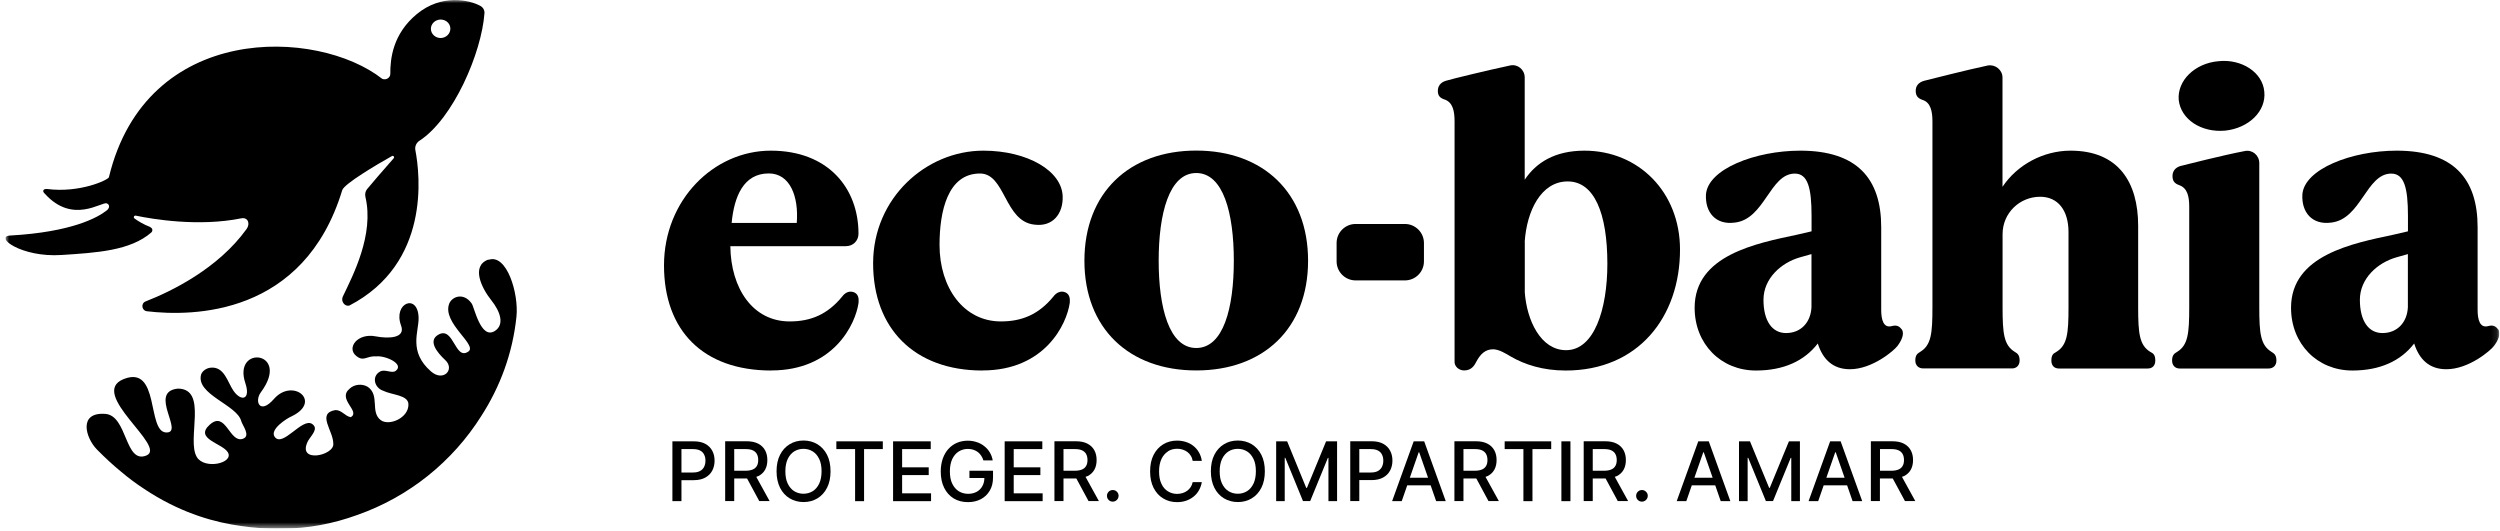
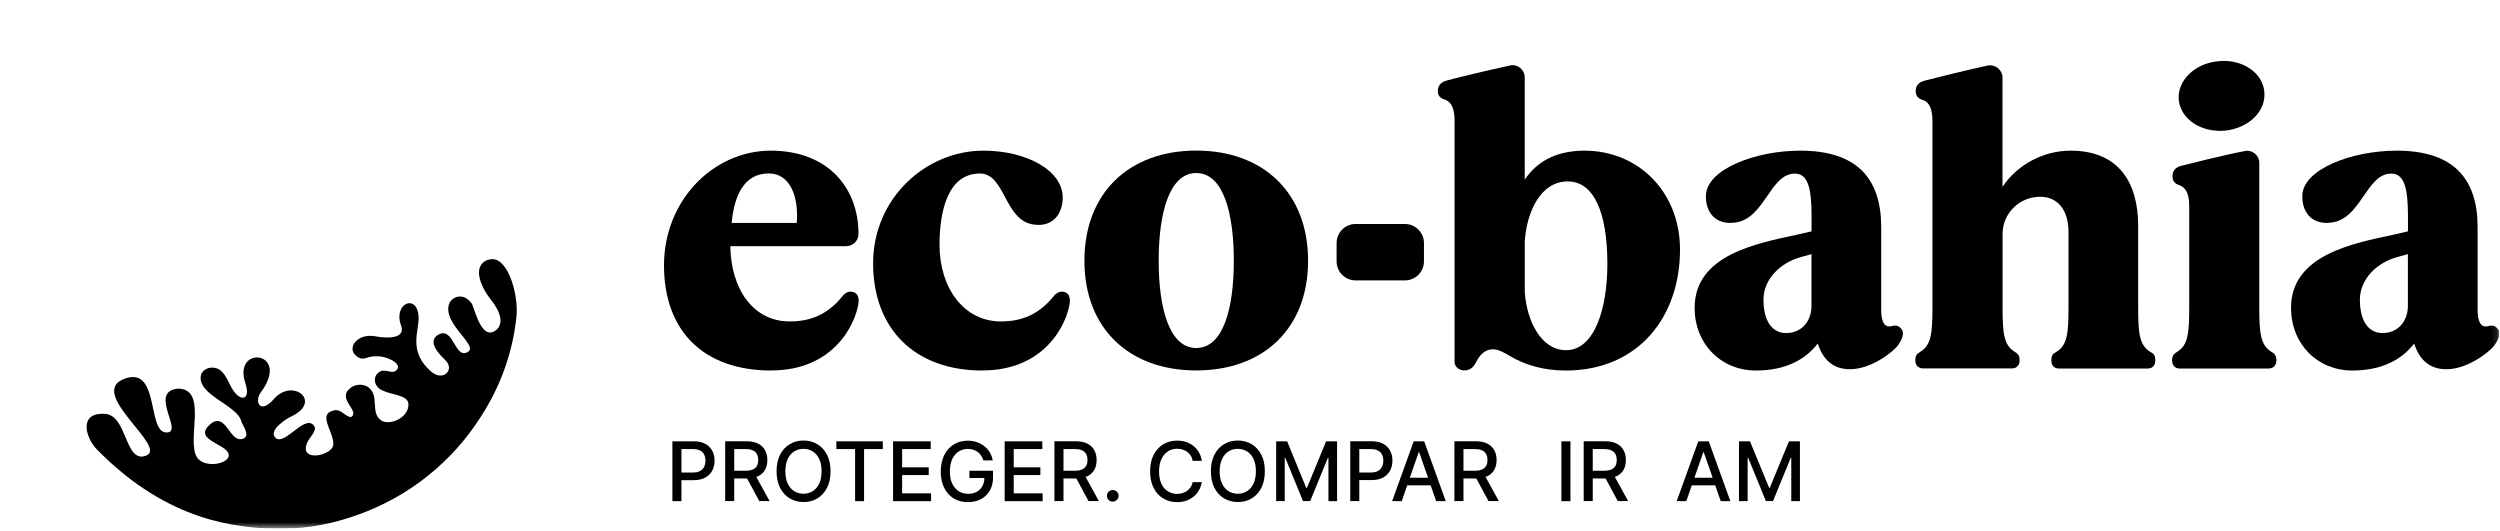
<svg xmlns="http://www.w3.org/2000/svg" width="414" height="88" viewBox="0 0 414 88" fill="none">
  <g clip-path="url(#clip0_906_3371)">
    <g clip-path="url(#clip1_906_3371)">
      <mask id="mask0_906_3371" style="mask-type:luminance" maskUnits="userSpaceOnUse" x="0" y="0" width="414" height="88">
        <path d="M413.891 0H0.891V87.5H413.891V0Z" fill="white" />
      </mask>
      <g mask="url(#mask0_906_3371)">
        <path d="M80.896 42.973C77.898 44.043 79.825 47.8 81.324 49.672C82.903 51.638 83.572 53.79 81.926 54.82C79.611 56.264 78.554 50.876 78.112 50.261C76.761 48.348 74.821 49.124 74.379 50.314C73.202 53.496 79.129 57.12 77.564 58.216C75.329 59.767 75.169 54.031 72.64 55.395C70.78 56.398 72.372 58.363 73.737 59.634C75.383 61.185 73.416 63.284 71.382 61.519C67.595 58.216 69.361 54.94 69.321 52.654C69.241 48.469 65.026 50.167 66.418 53.911C67.207 56.037 64.303 56.104 62.229 55.703C59.192 55.101 57.345 57.614 58.991 58.938C60.262 59.968 60.65 58.898 62.296 59.019C63.755 58.831 67.02 60.262 65.534 61.412C64.879 61.92 63.728 61.038 62.912 61.546C61.52 62.334 62.002 64.193 63.407 64.688C64.919 65.437 67.568 65.383 67.635 66.921C67.729 69.207 64.424 70.611 63.045 69.568C61.279 68.231 62.925 65.477 60.918 64.073C59.981 63.498 58.683 63.618 57.894 64.367C55.793 66.118 59.754 68.097 58.095 69.087C57.131 68.94 56.596 67.87 55.526 67.91C52.394 68.458 55.204 71.333 55.191 73.446C55.472 75.438 49.036 76.842 51.016 73.005C51.618 72.002 52.782 70.986 51.712 70.223C50.08 69.06 46.841 74.141 45.503 72.363C44.567 71.106 47.591 69.234 48.273 68.953C53.425 66.493 48.474 62.508 45.369 66.065C43.041 68.739 42.078 66.48 43.202 64.955C48.273 58.123 38.478 57.04 40.633 63.458C41.542 66.185 39.964 66.546 38.692 64.755C37.702 63.377 37.18 60.636 34.865 60.89C34.17 60.971 33.541 61.412 33.313 61.987C32.35 65.316 39.254 67.028 39.95 69.729C40.138 70.451 41.596 72.202 40.204 72.67C37.983 73.406 37.408 67.937 34.745 70.317C32.082 72.697 36.913 73.406 37.756 74.943C38.719 76.708 33.862 77.805 32.591 75.679C30.851 72.777 34.504 64.394 29.46 64.353C24.442 64.862 30.651 71.788 27.479 71.614C24.308 71.427 26.489 60.382 20.481 62.776C14.473 65.169 27.814 74.007 24.228 75.438C20.642 76.869 21.137 68.806 17.43 68.539C12.921 68.218 14.165 72.496 16.039 74.422C17.39 75.799 18.728 77.029 20.066 78.126C21.27 79.142 22.528 80.091 23.853 80.947C23.987 81.027 24.107 81.107 24.241 81.201C24.468 81.348 24.696 81.495 24.924 81.642C30.463 85.092 35.668 86.536 40.057 87.124C41.957 87.405 43.884 87.539 45.864 87.539C46.092 87.539 46.333 87.539 46.56 87.525C46.681 87.525 46.815 87.525 46.935 87.525C51.003 87.525 55.137 86.737 59.125 85.293C67.715 82.284 74.954 76.441 79.705 68.886C82.796 64.086 84.896 58.537 85.525 52.44C85.927 48.562 83.906 41.957 80.909 43.027" fill="currentColor" />
-         <path d="M24.924 37.612C23.759 37.17 22.863 36.609 22.274 36.181C22.033 36.007 22.207 35.646 22.502 35.713C25.258 36.288 32.872 37.585 39.964 36.154C41.047 35.94 41.476 37.023 40.847 37.906C36.11 44.498 28.389 48.242 24.121 49.913C23.291 50.234 23.452 51.437 24.335 51.544C31.895 52.44 50.334 52.333 56.676 31.488C56.984 30.458 62.363 27.263 64.906 25.845C65.133 25.712 65.374 26.006 65.2 26.206C63.715 27.891 61.252 30.726 60.771 31.341C60.503 31.688 60.41 32.156 60.517 32.624C61.975 38.855 58.469 45.568 56.77 49.111C56.409 49.873 57.064 50.796 57.84 50.608C71.302 43.615 69.562 28.907 68.786 24.869C68.665 24.267 68.933 23.652 69.468 23.305C75.075 19.641 79.758 8.73 80.227 2.192C80.267 1.697 79.999 1.216 79.544 0.975C77.751 -0.014 73.108 -1.057 69 2.352C65.053 5.628 64.611 9.733 64.638 12.22C64.638 12.889 63.915 13.33 63.286 13.049C52.608 4.652 24.228 3.583 18.032 29.362C17.832 29.83 13.202 31.983 7.823 31.301C7.14 31.234 6.926 31.662 7.448 32.103C12.051 37.197 16.855 33.346 17.684 33.681C18.287 33.935 18.086 34.523 17.698 34.831C16.172 36.034 11.89 38.427 1.708 39.002C-1.049 39.163 3.487 42.679 10.218 42.225C15.958 41.85 21.592 41.529 25.057 38.494C25.338 38.24 25.271 37.786 24.91 37.652M72.947 3.235C73.402 3.235 73.817 3.395 74.112 3.676C74.392 3.944 74.58 4.318 74.58 4.732C74.593 5.575 73.884 6.27 73.001 6.297C72.104 6.31 71.382 5.642 71.355 4.799C71.342 3.957 72.051 3.262 72.934 3.235" fill="currentColor" />
        <path d="M116.823 73.513C116.315 73.232 115.672 73.085 114.896 73.085H111.35V82.993H112.849V79.516H114.883C115.659 79.516 116.288 79.369 116.796 79.089C117.305 78.808 117.693 78.42 117.947 77.939C118.201 77.457 118.335 76.909 118.335 76.294C118.335 75.679 118.215 75.144 117.96 74.663C117.706 74.181 117.332 73.794 116.823 73.513ZM116.609 77.297C116.462 77.591 116.248 77.818 115.94 77.992C115.632 78.166 115.244 78.246 114.749 78.246H112.849V74.369H114.736C115.231 74.369 115.632 74.449 115.94 74.609C116.248 74.77 116.475 74.997 116.609 75.291C116.756 75.585 116.823 75.906 116.823 76.281C116.823 76.655 116.756 76.989 116.609 77.284" fill="currentColor" />
        <path d="M125.548 78.862C126.056 78.608 126.444 78.247 126.699 77.792C126.953 77.338 127.073 76.803 127.073 76.188C127.073 75.573 126.953 75.038 126.699 74.57C126.444 74.102 126.07 73.741 125.561 73.473C125.053 73.206 124.41 73.072 123.634 73.072H120.088V82.98H121.587V79.236H123.621C123.621 79.236 123.688 79.236 123.715 79.236L125.735 82.98H127.448L125.24 78.969C125.347 78.929 125.441 78.889 125.534 78.849M121.587 74.369H123.474C123.969 74.369 124.37 74.436 124.678 74.583C124.986 74.73 125.213 74.944 125.347 75.212C125.494 75.479 125.561 75.813 125.561 76.188C125.561 76.562 125.494 76.883 125.347 77.137C125.2 77.404 124.986 77.605 124.678 77.739C124.37 77.873 123.982 77.953 123.487 77.953H121.587V74.369Z" fill="currentColor" />
        <path d="M135.369 73.566C134.7 73.165 133.924 72.951 133.067 72.951C132.211 72.951 131.435 73.152 130.766 73.566C130.097 73.967 129.562 74.556 129.174 75.318C128.785 76.08 128.598 76.989 128.598 78.046C128.598 79.102 128.799 80.011 129.174 80.773C129.562 81.535 130.097 82.124 130.766 82.525C131.448 82.926 132.211 83.14 133.067 83.14C133.924 83.14 134.686 82.939 135.369 82.525C136.038 82.124 136.573 81.535 136.961 80.773C137.349 80.011 137.537 79.102 137.537 78.046C137.537 76.989 137.349 76.08 136.961 75.318C136.573 74.556 136.038 73.981 135.369 73.566ZM135.663 80.078C135.396 80.626 135.048 81.054 134.593 81.335C134.138 81.616 133.629 81.763 133.054 81.763C132.479 81.763 131.97 81.616 131.515 81.335C131.06 81.054 130.712 80.626 130.445 80.078C130.177 79.53 130.057 78.848 130.057 78.046C130.057 77.243 130.19 76.561 130.445 76.013C130.712 75.465 131.06 75.037 131.515 74.756C131.97 74.475 132.479 74.328 133.054 74.328C133.629 74.328 134.138 74.475 134.593 74.756C135.048 75.037 135.396 75.465 135.663 76.013C135.931 76.561 136.051 77.243 136.051 78.046C136.051 78.848 135.917 79.53 135.663 80.078Z" fill="currentColor" />
        <path d="M138.5 74.369H141.604V82.993H143.09V74.369H146.194V73.085H138.5V74.369Z" fill="currentColor" />
        <path d="M149.392 78.674H153.795V77.39H149.392V74.369H154.129V73.085H147.894V82.993H154.183V81.696H149.392V78.674Z" fill="currentColor" />
        <path d="M160.565 79.156H163.014C163.014 79.664 162.893 80.119 162.679 80.506C162.465 80.907 162.144 81.215 161.743 81.442C161.341 81.656 160.873 81.777 160.324 81.777C159.749 81.777 159.227 81.63 158.772 81.349C158.317 81.068 157.956 80.64 157.688 80.092C157.421 79.53 157.3 78.862 157.3 78.059C157.3 77.257 157.434 76.589 157.688 76.027C157.956 75.479 158.304 75.051 158.759 74.77C159.214 74.489 159.709 74.342 160.271 74.342C160.605 74.342 160.9 74.382 161.181 74.476C161.462 74.57 161.702 74.69 161.917 74.85C162.131 75.011 162.318 75.212 162.479 75.452C162.639 75.68 162.76 75.947 162.853 76.241H164.392C164.312 75.76 164.151 75.318 163.91 74.917C163.669 74.516 163.375 74.182 163 73.888C162.639 73.594 162.224 73.366 161.756 73.219C161.288 73.059 160.793 72.978 160.257 72.978C159.615 72.978 159.026 73.099 158.478 73.326C157.942 73.553 157.461 73.901 157.059 74.342C156.658 74.784 156.35 75.318 156.123 75.947C155.909 76.575 155.788 77.284 155.788 78.073C155.788 79.116 155.975 80.025 156.35 80.774C156.725 81.536 157.26 82.124 157.929 82.539C158.611 82.953 159.401 83.154 160.297 83.154C161.1 83.154 161.809 82.993 162.438 82.659C163.067 82.325 163.549 81.857 163.91 81.242C164.272 80.627 164.445 79.905 164.445 79.076V77.953H160.538V79.183L160.565 79.156Z" fill="currentColor" />
        <path d="M167.871 78.674H172.287V77.39H167.871V74.369H172.608V73.085H166.372V82.993H172.661V81.696H167.871V78.674Z" fill="currentColor" />
        <path d="M180.075 78.862C180.583 78.608 180.971 78.247 181.225 77.792C181.48 77.338 181.6 76.803 181.6 76.188C181.6 75.573 181.48 75.038 181.225 74.57C180.971 74.102 180.596 73.741 180.088 73.473C179.58 73.206 178.937 73.072 178.161 73.072H174.615V82.98H176.114V79.236H178.148C178.148 79.236 178.215 79.236 178.241 79.236L180.262 82.98H181.975L179.767 78.969C179.874 78.929 179.968 78.889 180.061 78.849M176.114 74.369H178.001C178.496 74.369 178.897 74.436 179.205 74.583C179.513 74.73 179.74 74.944 179.874 75.212C180.021 75.479 180.088 75.813 180.088 76.188C180.088 76.562 180.021 76.883 179.874 77.137C179.727 77.404 179.513 77.605 179.205 77.739C178.897 77.873 178.509 77.953 178.014 77.953H176.114V74.369Z" fill="currentColor" />
        <path d="M184.276 81.147C184.008 81.147 183.781 81.241 183.593 81.428C183.406 81.615 183.312 81.843 183.312 82.11C183.312 82.378 183.406 82.605 183.593 82.792C183.781 82.979 184.008 83.073 184.276 83.073C184.45 83.073 184.61 83.033 184.758 82.939C184.905 82.859 185.025 82.739 185.106 82.591C185.199 82.445 185.239 82.284 185.239 82.11C185.239 81.843 185.146 81.615 184.958 81.428C184.771 81.241 184.544 81.147 184.276 81.147Z" fill="currentColor" />
        <path d="M193.402 74.743C193.856 74.449 194.365 74.315 194.94 74.315C195.261 74.315 195.556 74.355 195.837 74.449C196.118 74.543 196.372 74.663 196.613 74.837C196.854 75.011 197.041 75.211 197.188 75.465C197.349 75.706 197.456 76 197.509 76.321H199.022C198.941 75.786 198.781 75.318 198.54 74.904C198.299 74.489 198.005 74.141 197.63 73.847C197.269 73.553 196.854 73.339 196.399 73.192C195.944 73.045 195.449 72.965 194.927 72.965C194.071 72.965 193.308 73.165 192.625 73.58C191.956 73.994 191.421 74.569 191.033 75.332C190.645 76.094 190.458 77.003 190.458 78.059C190.458 79.115 190.645 80.025 191.033 80.787C191.421 81.549 191.943 82.137 192.625 82.538C193.294 82.953 194.071 83.154 194.927 83.154C195.476 83.154 195.984 83.073 196.439 82.913C196.894 82.752 197.309 82.525 197.67 82.231C198.031 81.937 198.326 81.589 198.553 81.175C198.781 80.773 198.941 80.319 199.022 79.838H197.509C197.443 80.145 197.336 80.426 197.175 80.667C197.014 80.907 196.814 81.121 196.586 81.282C196.359 81.442 196.104 81.576 195.823 81.656C195.542 81.736 195.248 81.79 194.927 81.79C194.365 81.79 193.856 81.643 193.402 81.362C192.947 81.081 192.585 80.667 192.331 80.105C192.063 79.557 191.943 78.875 191.943 78.059C191.943 77.244 192.077 76.588 192.331 76.027C192.585 75.479 192.947 75.051 193.402 74.77" fill="currentColor" />
        <path d="M207.291 73.566C206.622 73.165 205.846 72.951 204.989 72.951C204.133 72.951 203.357 73.152 202.688 73.566C202.019 73.967 201.484 74.556 201.096 75.318C200.708 76.08 200.52 76.989 200.52 78.046C200.52 79.102 200.721 80.011 201.096 80.773C201.484 81.535 202.019 82.124 202.688 82.525C203.37 82.926 204.133 83.14 204.989 83.14C205.846 83.14 206.609 82.939 207.291 82.525C207.96 82.124 208.495 81.535 208.883 80.773C209.271 80.011 209.459 79.102 209.459 78.046C209.459 76.989 209.271 76.08 208.883 75.318C208.495 74.556 207.96 73.981 207.291 73.566ZM207.585 80.078C207.318 80.626 206.97 81.054 206.515 81.335C206.06 81.616 205.551 81.763 204.976 81.763C204.401 81.763 203.892 81.616 203.437 81.335C202.982 81.054 202.634 80.626 202.367 80.078C202.099 79.53 201.979 78.848 201.979 78.046C201.979 77.243 202.113 76.561 202.367 76.013C202.634 75.465 202.982 75.037 203.437 74.756C203.892 74.475 204.401 74.328 204.976 74.328C205.551 74.328 206.06 74.475 206.515 74.756C206.97 75.037 207.318 75.465 207.585 76.013C207.853 76.561 207.973 77.243 207.973 78.046C207.973 78.848 207.84 79.53 207.585 80.078Z" fill="currentColor" />
        <path d="M216.43 80.787H216.31L213.152 73.085H211.332V82.993H212.751V75.813H212.844L215.775 82.98H216.966L219.896 75.826H219.99V82.993H221.421V73.085H219.602L216.43 80.787Z" fill="currentColor" />
        <path d="M230.212 74.65C229.958 74.169 229.584 73.781 229.075 73.5C228.567 73.219 227.924 73.072 227.148 73.072H223.602V82.98H225.101V79.504H227.135C227.911 79.504 228.54 79.357 229.048 79.076C229.557 78.795 229.945 78.407 230.199 77.926C230.453 77.445 230.587 76.896 230.587 76.281C230.587 75.666 230.467 75.131 230.212 74.65ZM228.861 77.297C228.714 77.592 228.5 77.819 228.192 77.993C227.884 78.167 227.496 78.247 227.001 78.247H225.101V74.369H226.988C227.483 74.369 227.884 74.45 228.192 74.61C228.5 74.77 228.727 74.998 228.861 75.292C229.008 75.586 229.075 75.907 229.075 76.281C229.075 76.656 229.008 76.99 228.861 77.284" fill="currentColor" />
        <path d="M234.106 73.085L230.533 82.993H232.126L233.036 80.372H236.916L237.826 82.993H239.418L235.846 73.085H234.12H234.106ZM233.464 79.115L234.936 74.89H235.016L236.488 79.115H233.477H233.464Z" fill="currentColor" />
        <path d="M246.31 78.862C246.818 78.608 247.206 78.247 247.46 77.792C247.715 77.338 247.835 76.803 247.835 76.188C247.835 75.573 247.715 75.038 247.46 74.57C247.206 74.102 246.832 73.741 246.323 73.473C245.815 73.206 245.172 73.072 244.396 73.072H240.85V82.98H242.349V79.236H244.383C244.383 79.236 244.45 79.236 244.477 79.236L246.497 82.98H248.21L246.002 78.969C246.109 78.929 246.203 78.889 246.296 78.849M242.349 74.369H244.236C244.731 74.369 245.132 74.436 245.44 74.583C245.748 74.73 245.975 74.944 246.109 75.212C246.256 75.479 246.323 75.813 246.323 76.188C246.323 76.562 246.256 76.883 246.109 77.137C245.962 77.404 245.748 77.605 245.44 77.739C245.132 77.873 244.744 77.953 244.249 77.953H242.349V74.369Z" fill="currentColor" />
-         <path d="M249.173 74.369H252.277V82.993H253.776V74.369H256.88V73.085H249.173V74.369Z" fill="currentColor" />
        <path d="M260.065 73.085H258.566V82.993H260.065V73.085Z" fill="currentColor" />
        <path d="M267.719 78.862C268.227 78.608 268.615 78.247 268.87 77.792C269.124 77.338 269.244 76.803 269.244 76.188C269.244 75.573 269.124 75.038 268.87 74.57C268.615 74.102 268.241 73.741 267.732 73.473C267.224 73.206 266.582 73.072 265.805 73.072H262.26V82.98H263.758V79.236H265.792C265.792 79.236 265.859 79.236 265.886 79.236L267.906 82.98H269.619L267.411 78.969C267.518 78.929 267.612 78.889 267.706 78.849M263.758 74.369H265.645C266.14 74.369 266.541 74.436 266.849 74.583C267.157 74.73 267.384 74.944 267.518 75.212C267.665 75.479 267.732 75.813 267.732 76.188C267.732 76.562 267.665 76.883 267.518 77.137C267.371 77.404 267.157 77.605 266.849 77.739C266.541 77.873 266.153 77.953 265.658 77.953H263.758V74.369Z" fill="currentColor" />
-         <path d="M271.907 81.147C271.64 81.147 271.412 81.241 271.225 81.428C271.038 81.615 270.944 81.843 270.944 82.11C270.944 82.378 271.038 82.605 271.225 82.792C271.412 82.979 271.64 83.073 271.907 83.073C272.081 83.073 272.242 83.033 272.389 82.939C272.536 82.859 272.657 82.739 272.737 82.591C272.831 82.445 272.871 82.284 272.871 82.11C272.871 81.843 272.777 81.615 272.576 81.428C272.389 81.241 272.161 81.147 271.894 81.147" fill="currentColor" />
        <path d="M281.234 73.085L277.661 82.993H279.253L280.163 80.372H284.044L284.953 82.993H286.546L282.973 73.085H281.247H281.234ZM280.591 79.115L282.063 74.89H282.143L283.615 79.115H280.605H280.591Z" fill="currentColor" />
        <path d="M293.076 80.787H292.969L289.797 73.085H287.978V82.993H289.409V75.813H289.503L292.433 82.98H293.611L296.541 75.826H296.635V82.993H298.067V73.085H296.247L293.076 80.787Z" fill="currentColor" />
-         <path d="M303.071 73.085L299.499 82.993H301.091L302.001 80.372H305.881L306.791 82.993H308.384L304.811 73.085H303.085H303.071ZM302.443 79.115L303.914 74.89H303.995L305.467 79.115H302.456H302.443Z" fill="currentColor" />
-         <path d="M315.274 78.862C315.783 78.608 316.171 78.247 316.425 77.792C316.679 77.338 316.8 76.803 316.8 76.188C316.8 75.573 316.679 75.038 316.425 74.57C316.171 74.102 315.796 73.741 315.288 73.473C314.779 73.206 314.137 73.072 313.361 73.072H309.815V82.98H311.314V79.236H313.347C313.347 79.236 313.414 79.236 313.441 79.236L315.462 82.98H317.174L314.967 78.969C315.074 78.929 315.167 78.889 315.261 78.849M311.327 74.369H313.214C313.709 74.369 314.11 74.436 314.418 74.583C314.726 74.73 314.953 74.944 315.087 75.212C315.234 75.479 315.301 75.813 315.301 76.188C315.301 76.562 315.234 76.883 315.087 77.137C314.94 77.404 314.726 77.605 314.418 77.739C314.11 77.873 313.722 77.953 313.227 77.953H311.327V74.369Z" fill="currentColor" />
        <path d="M127.729 61.345C138.032 61.345 141.685 53.71 142.18 50.127C142.247 49.365 142.113 48.683 141.417 48.402C140.521 48.054 139.825 48.616 139.477 49.097C137.055 52.052 134.299 53.229 130.766 53.229C124.678 53.229 121.025 47.787 120.944 40.767H140.092C141.27 40.767 142.166 39.871 142.166 38.708C142.166 31.14 137.122 24.949 127.648 24.949C118.175 24.949 109.959 33.132 109.959 43.949C109.959 54.767 116.462 61.358 127.729 61.358M127.314 28.72C130.846 28.72 132.291 32.571 131.943 36.916H121.159C121.573 32.584 123.099 28.72 127.314 28.72Z" fill="currentColor" />
        <path d="M162.706 61.345C173.009 61.345 176.662 53.71 177.157 50.127C177.224 49.365 177.09 48.683 176.395 48.402C175.565 48.054 174.802 48.603 174.454 49.097C172.033 52.052 169.263 53.229 165.743 53.229C159.588 53.229 155.587 47.653 155.587 40.567C155.587 34.924 156.966 28.733 162.291 28.733C166.506 28.733 166.305 36.649 171.283 37.197C174.388 37.612 176.047 35.339 175.98 32.584C175.913 28.319 170.173 24.949 162.84 24.949C153.366 24.949 144.588 32.798 144.588 43.602C144.588 54.406 151.426 61.358 162.693 61.358" fill="currentColor" />
        <path d="M198.098 61.345C209.231 61.345 216.618 54.392 216.618 43.174C216.618 31.955 209.218 24.936 198.098 24.936C186.979 24.936 179.579 31.955 179.579 43.174C179.579 54.392 186.979 61.345 198.098 61.345ZM198.098 28.653C202.594 28.653 204.321 35.325 204.321 43.174C204.321 51.022 202.594 57.628 198.098 57.628C193.602 57.628 191.876 50.956 191.876 43.174C191.876 35.392 193.602 28.653 198.098 28.653Z" fill="currentColor" />
        <path d="M239.218 16.472C240.596 16.953 240.877 18.398 240.877 20.122V59.968C240.877 60.663 241.573 61.345 242.47 61.345C243.714 61.345 244.196 60.449 244.477 59.901C245.173 58.591 246.002 57.842 247.247 57.842C248.21 57.842 249.321 58.524 250.15 59.019C252.505 60.396 255.543 61.359 259.276 61.359C271.305 61.359 278.21 52.48 278.21 41.329C278.21 31.835 271.372 24.949 262.38 24.949C257.47 24.949 254.365 26.942 252.492 29.763V12.835C252.492 11.525 251.314 10.562 250.07 10.843C246.47 11.605 240.248 13.116 239.419 13.383C238.522 13.664 238.107 14.279 238.107 15.041C238.107 15.87 238.455 16.205 239.218 16.485M252.492 40.018C252.84 34.924 255.195 30.044 259.61 30.044C264.026 30.044 266.18 35.339 266.18 43.669C266.18 51.304 263.973 57.989 259.343 57.989C255.128 57.989 252.84 53.029 252.505 48.429V40.032L252.492 40.018Z" fill="currentColor" />
        <path d="M306.336 61.145C310.069 61.145 313.669 58.042 314.218 57.294C314.846 56.465 315.395 55.368 314.98 54.606C314.565 54.058 314.151 53.777 313.321 53.991C311.876 54.406 311.528 52.895 311.528 51.303V37.612C311.528 29.562 307.514 24.949 298.12 24.949C290.721 24.949 282.773 27.984 282.505 32.25C282.371 35.138 284.097 37.277 287.269 36.863C292.246 36.315 293.076 28.747 297.224 28.747C299.365 28.747 299.994 31.087 299.994 35.766V38.307L297.639 38.855C290.868 40.299 280.632 42.225 280.632 50.969C280.632 56.959 284.98 61.358 290.788 61.358C295.351 61.358 298.803 59.781 301.024 56.879C301.854 59.5 303.513 61.145 306.35 61.145M299.98 50.889C299.847 53.443 298.187 55.154 295.765 55.154C293.477 55.154 292.032 53.162 292.032 49.645C292.032 46.129 294.936 43.522 298.04 42.626L299.98 42.078V50.889Z" fill="currentColor" />
        <path d="M333.633 58.256C331.84 57.16 331.626 55.221 331.626 50.889V38.775C331.626 35.271 334.463 32.584 337.848 32.584C340.819 32.584 342.545 34.857 342.545 38.44V50.902C342.545 55.234 342.344 57.16 340.538 58.269C339.989 58.55 339.708 58.818 339.708 59.714C339.708 60.542 340.19 61.024 340.953 61.024H355.672C356.434 61.024 356.916 60.542 356.916 59.714C356.916 58.818 356.635 58.537 356.086 58.269C354.293 57.173 354.079 55.234 354.079 50.902V37.411C354.079 30.11 350.761 24.949 342.879 24.949C338.383 24.949 334.035 27.289 331.613 30.939V12.835C331.613 11.591 330.435 10.628 329.191 10.842C325.591 11.604 319.45 13.182 318.62 13.383C317.657 13.664 317.242 14.279 317.242 15.027C317.242 15.857 317.59 16.271 318.352 16.538C319.731 16.953 320.012 18.464 320.012 20.122V50.889C320.012 55.221 319.811 57.146 318.004 58.256C317.523 58.537 317.175 58.804 317.175 59.7C317.175 60.529 317.723 61.011 318.486 61.011H333.205C333.901 61.011 334.449 60.529 334.449 59.7C334.449 58.804 334.102 58.523 333.62 58.256" fill="currentColor" />
        <path d="M368.477 21.634C372.411 21.219 375.314 18.398 374.966 15.162C374.685 11.993 371.233 9.72 367.366 10.135C363.432 10.482 360.529 13.37 360.796 16.54C361.144 19.775 364.529 21.982 368.463 21.634" fill="currentColor" />
        <path d="M376.144 58.257C374.351 57.161 374.137 55.222 374.137 50.89V27.009C374.137 25.699 372.959 24.736 371.715 25.017C368.116 25.699 361.907 27.29 361.077 27.49C360.181 27.771 359.766 28.386 359.766 29.148C359.766 29.977 360.114 30.392 360.876 30.659C362.255 31.141 362.536 32.585 362.536 34.243V50.903C362.536 55.235 362.335 57.161 360.529 58.27C360.047 58.551 359.699 58.819 359.699 59.715C359.699 60.544 360.248 61.025 360.943 61.025H375.662C376.425 61.025 376.974 60.544 376.974 59.715C376.974 58.819 376.626 58.538 376.144 58.27" fill="currentColor" />
        <path d="M413.744 54.606C413.329 54.058 412.915 53.777 412.085 53.991C410.64 54.406 410.292 52.895 410.292 51.303V37.612C410.292 29.562 406.278 24.949 396.884 24.949C389.485 24.949 381.536 27.984 381.269 32.25C381.135 35.138 382.861 37.277 386.032 36.863C391.01 36.315 391.84 28.747 395.988 28.747C398.129 28.747 398.758 31.087 398.758 35.766V38.307L396.403 38.855C389.632 40.299 379.396 42.225 379.396 50.969C379.396 56.959 383.744 61.358 389.552 61.358C394.114 61.358 397.567 59.781 399.788 56.879C400.618 59.5 402.277 61.145 405.114 61.145C408.847 61.145 412.446 58.042 412.995 57.294C413.624 56.465 414.172 55.368 413.758 54.606M398.744 50.889C398.61 53.443 396.951 55.154 394.529 55.154C392.241 55.154 390.796 53.162 390.796 49.645C390.796 46.129 393.7 43.522 396.804 42.626L398.744 42.078V50.889Z" fill="currentColor" />
        <path d="M232.648 46.436H224.499C222.759 46.436 221.341 45.032 221.341 43.281V40.245C221.341 38.507 222.746 37.09 224.499 37.09H232.648C234.387 37.09 235.806 38.507 235.806 40.245V43.281C235.806 45.019 234.401 46.436 232.648 46.436Z" fill="currentColor" />
      </g>
    </g>
  </g>
  <defs>
    <clipPath id="clip0_906_3371">
      <rect width="413" height="87.5" fill="white" transform="translate(0.891)" />
    </clipPath>
    <clipPath id="clip1_906_3371">
      <rect width="413" height="87.5" fill="white" transform="translate(0.891)" />
    </clipPath>
  </defs>
</svg>